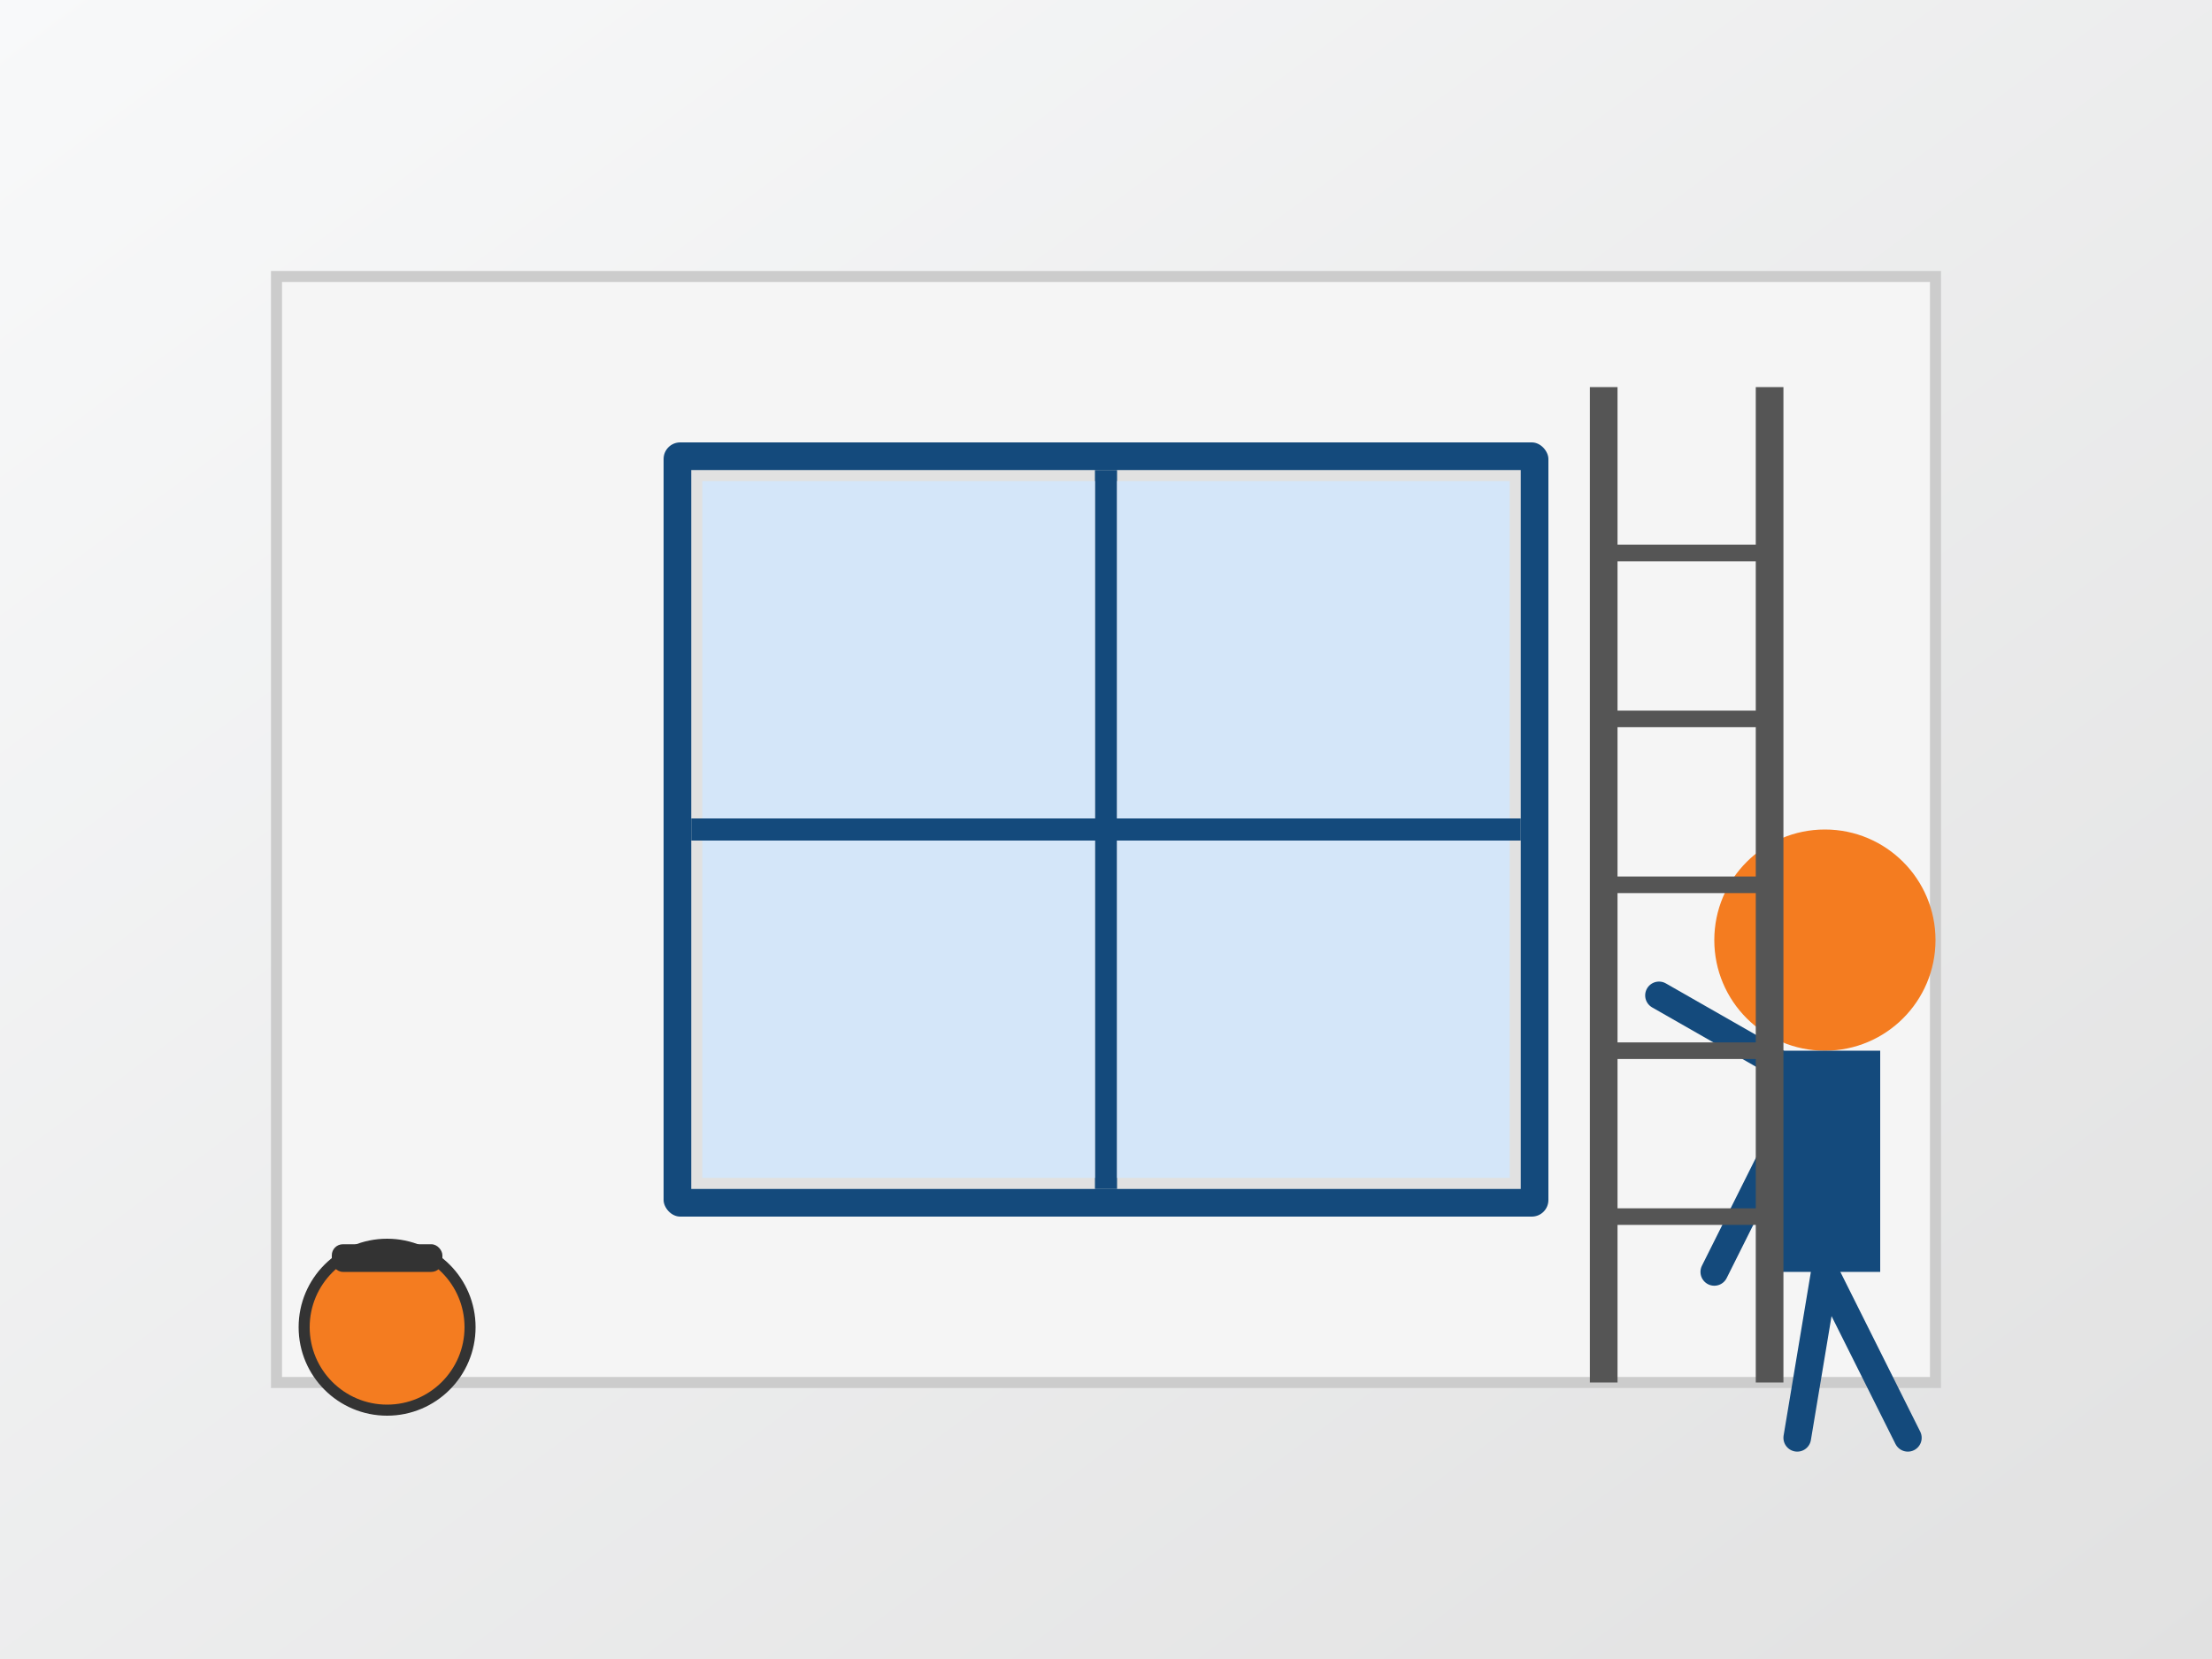
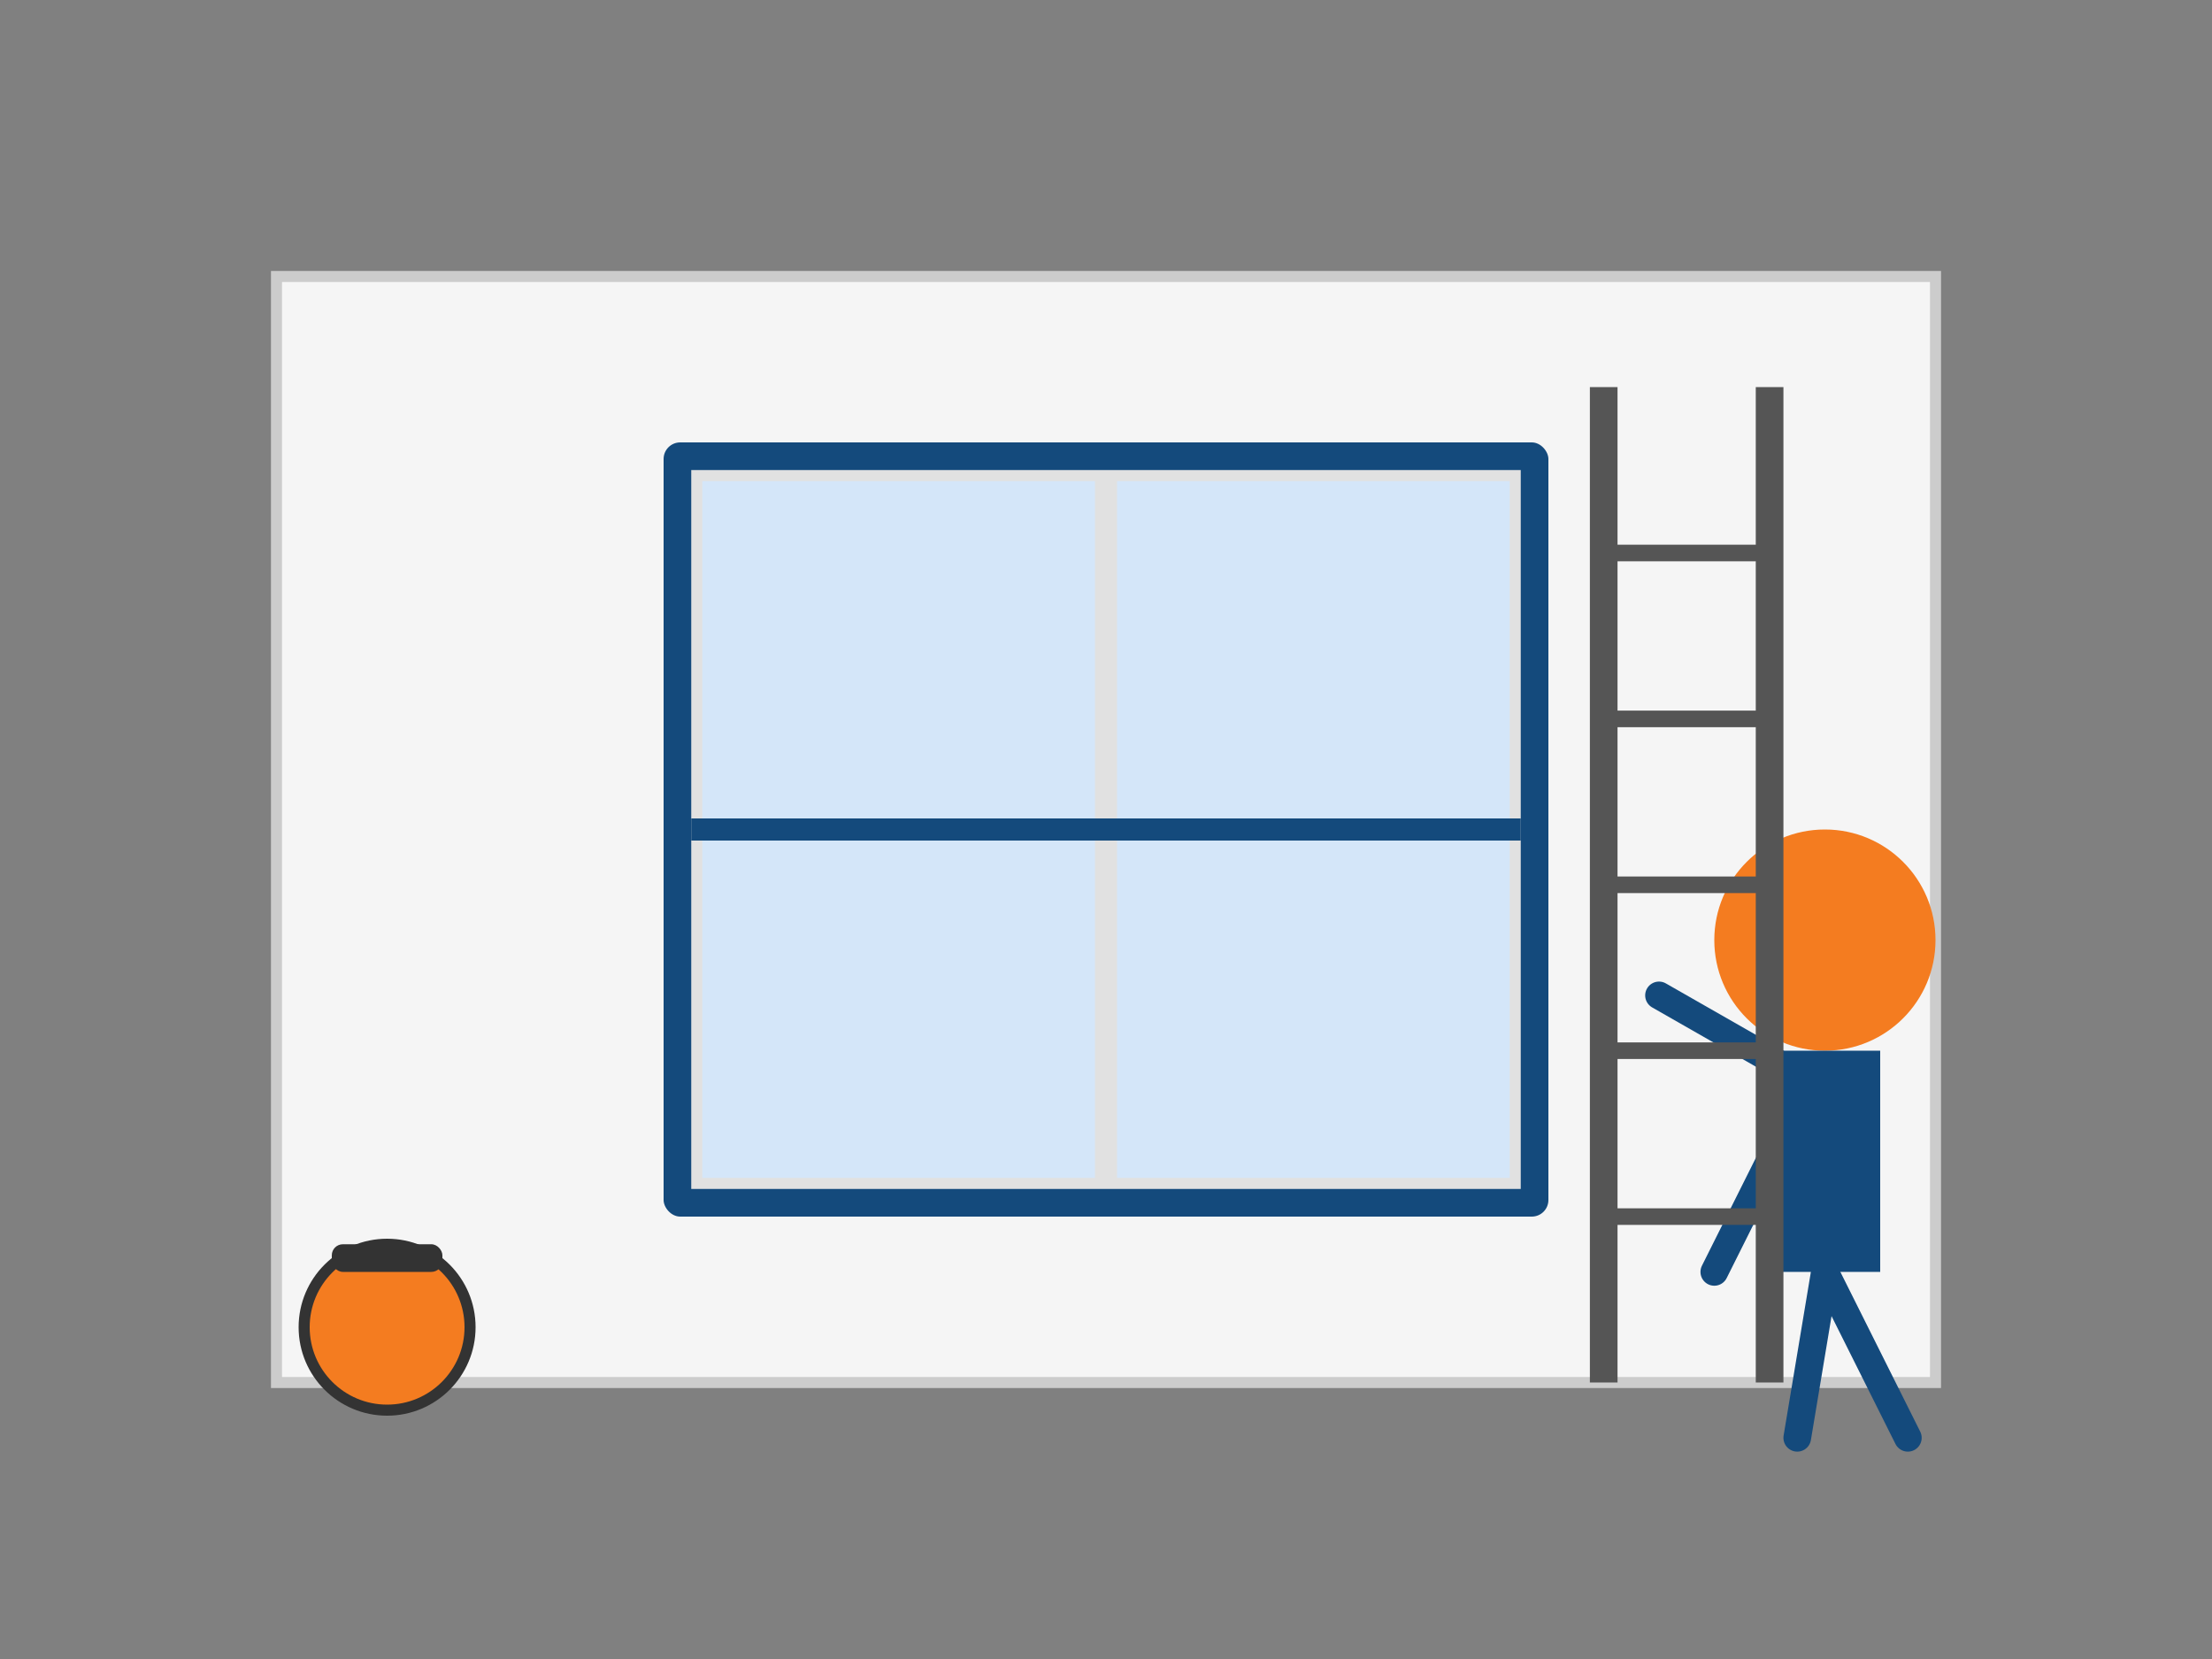
<svg xmlns="http://www.w3.org/2000/svg" width="400" height="300" viewBox="0 0 400 300">
  <rect x="0" y="0" width="400" height="300" fill="#808080" stroke="none" />
  <defs>
    <linearGradient id="bgGrad" x1="0%" y1="0%" x2="100%" y2="100%">
      <stop offset="0%" style="stop-color:#f8f9fa;stop-opacity:1" />
      <stop offset="100%" style="stop-color:#e1e1e1;stop-opacity:1" />
    </linearGradient>
  </defs>
-   <rect width="400" height="300" fill="url(#bgGrad)" />
  <rect x="50" y="50" width="300" height="200" fill="#f5f5f5" stroke="#cccccc" stroke-width="2" />
  <rect x="120" y="80" width="160" height="140" fill="#144a7c" rx="3" ry="3" />
  <rect x="125" y="85" width="150" height="130" fill="#e1e1e1" />
-   <line x1="200" y1="85" x2="200" y2="215" stroke="#144a7c" stroke-width="4" />
  <line x1="125" y1="150" x2="275" y2="150" stroke="#144a7c" stroke-width="4" />
  <rect x="127" y="87" width="71" height="61" fill="#d4e6f9" />
  <rect x="202" y="87" width="71" height="61" fill="#d4e6f9" />
  <rect x="127" y="152" width="71" height="61" fill="#d4e6f9" />
  <rect x="202" y="152" width="71" height="61" fill="#d4e6f9" />
  <circle cx="330" cy="170" r="20" fill="#f47c20" />
  <rect x="320" y="190" width="20" height="40" fill="#144a7c" />
  <line x1="325" y1="200" x2="310" y2="230" stroke="#144a7c" stroke-width="5" stroke-linecap="round" />
  <line x1="335" y1="200" x2="300" y2="180" stroke="#144a7c" stroke-width="5" stroke-linecap="round" />
  <line x1="330" y1="230" x2="325" y2="260" stroke="#144a7c" stroke-width="5" stroke-linecap="round" />
  <line x1="330" y1="230" x2="345" y2="260" stroke="#144a7c" stroke-width="5" stroke-linecap="round" />
  <line x1="290" y1="70" x2="290" y2="250" stroke="#555555" stroke-width="5" />
  <line x1="320" y1="70" x2="320" y2="250" stroke="#555555" stroke-width="5" />
  <line x1="290" y1="100" x2="320" y2="100" stroke="#555555" stroke-width="3" />
  <line x1="290" y1="130" x2="320" y2="130" stroke="#555555" stroke-width="3" />
  <line x1="290" y1="160" x2="320" y2="160" stroke="#555555" stroke-width="3" />
  <line x1="290" y1="190" x2="320" y2="190" stroke="#555555" stroke-width="3" />
  <line x1="290" y1="220" x2="320" y2="220" stroke="#555555" stroke-width="3" />
  <circle cx="70" cy="240" r="15" fill="#f47c20" stroke="#333333" stroke-width="2" />
  <rect x="60" y="225" width="20" height="5" fill="#333333" rx="2" ry="2" />
</svg>